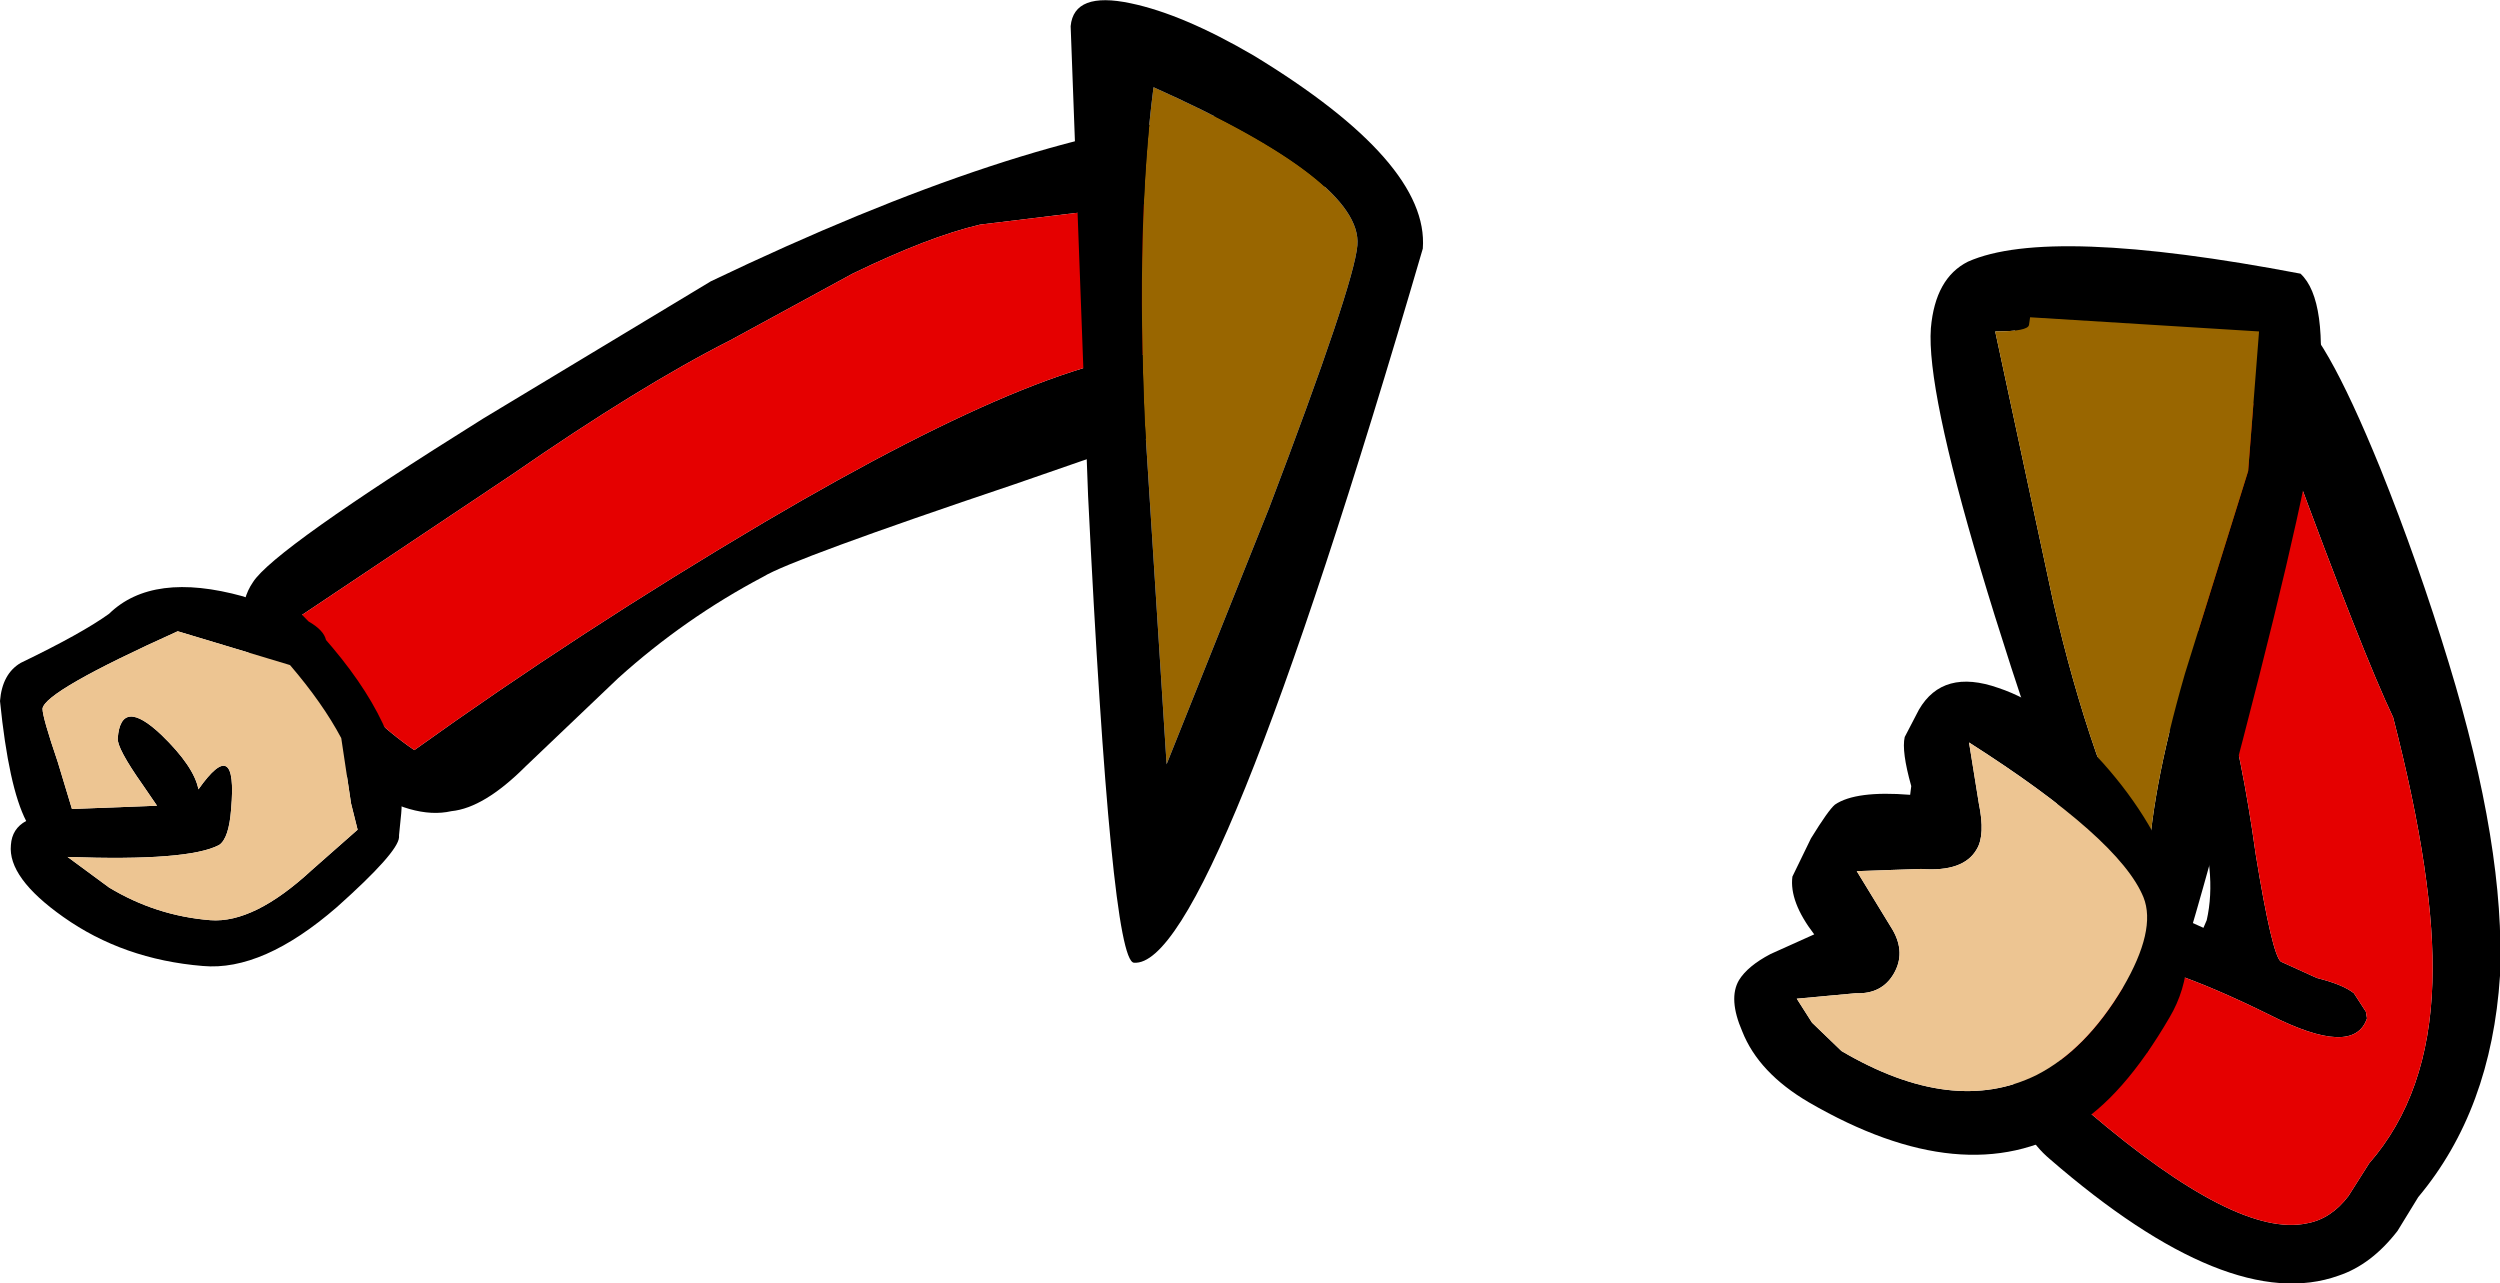
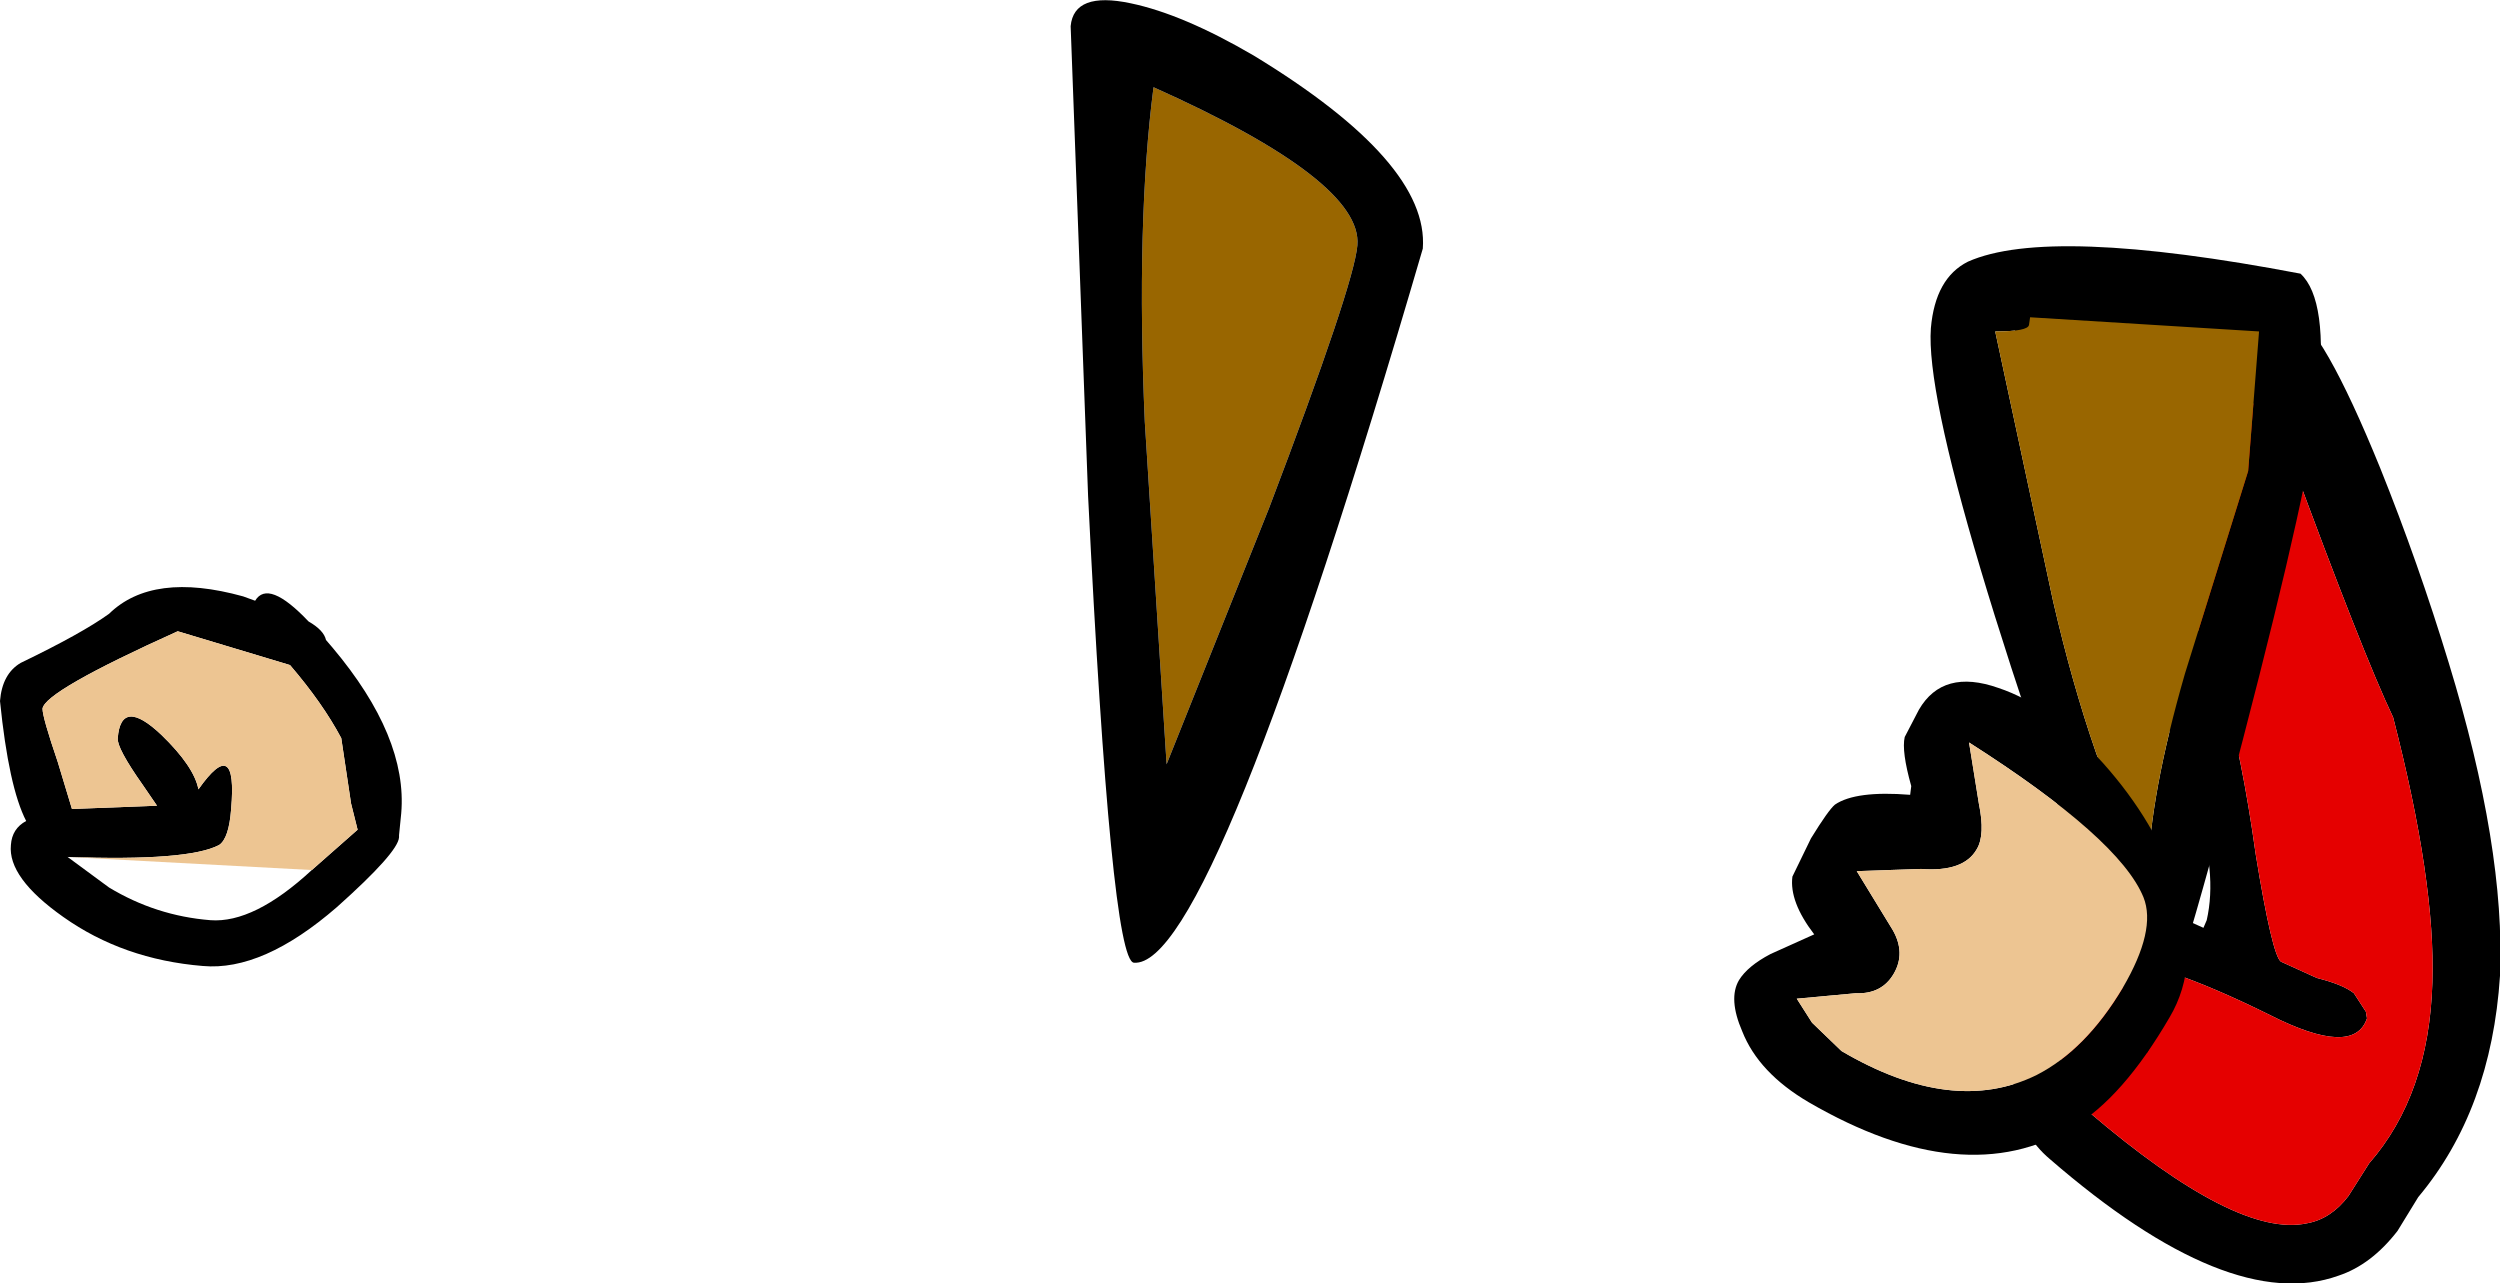
<svg xmlns="http://www.w3.org/2000/svg" height="58.85px" width="114.65px">
  <g transform="matrix(1.0, 0.0, 0.0, 1.0, -26.9, 32.05)">
    <path d="M132.0 -17.7 L124.55 -18.6 Q120.9 -18.8 119.35 -16.95 118.4 -15.85 121.7 -9.2 125.05 -2.55 125.8 -0.25 L127.6 5.0 Q128.6 7.95 128.1 10.15 L127.95 10.5 124.05 8.75 Q122.7 8.2 121.85 9.0 120.55 10.65 119.65 14.1 118.35 18.95 120.9 21.1 129.15 28.25 134.15 26.45 135.65 25.95 136.85 24.4 L137.8 22.85 Q141.15 18.85 141.55 12.7 141.8 6.85 139.2 -1.65 137.8 -6.25 136.05 -10.6 133.4 -17.1 132.0 -17.7 M122.15 -14.25 Q128.2 -18.0 131.95 -11.05 135.25 -2.1 136.65 0.85 138.6 8.4 138.45 13.0 138.3 18.15 135.55 21.3 L134.6 22.8 Q133.8 23.85 132.7 24.05 129.5 24.75 122.7 18.95 120.8 17.4 121.75 15.25 123.2 12.95 123.4 11.95 125.75 11.9 131.0 14.5 134.85 16.45 135.45 14.65 L135.4 14.35 134.85 13.5 Q134.35 13.1 133.15 12.8 L131.5 12.05 Q131.1 11.75 130.35 7.15 129.7 2.5 128.85 -0.3 128.05 -3.1 122.15 -14.25" fill="#000000" fill-rule="evenodd" stroke="none" />
    <path d="M122.15 -14.25 Q128.05 -3.1 128.85 -0.3 129.7 2.5 130.35 7.15 131.1 11.75 131.5 12.05 L133.15 12.8 Q134.35 13.1 134.85 13.5 L135.4 14.35 135.45 14.65 Q134.85 16.45 131.0 14.5 125.75 11.9 123.4 11.95 123.2 12.95 121.75 15.25 120.8 17.4 122.7 18.95 129.5 24.75 132.7 24.05 133.8 23.85 134.6 22.8 L135.55 21.3 Q138.3 18.15 138.45 13.0 138.6 8.4 136.65 0.85 135.25 -2.1 131.95 -11.05 128.2 -18.0 122.15 -14.25" fill="#e50000" fill-rule="evenodd" stroke="none" />
-     <path d="M81.2 -15.85 Q75.95 -16.35 61.95 -8.1 53.5 -3.1 45.9 2.35 43.7 0.85 42.0 -1.5 40.7 -3.4 40.75 -3.85 L50.4 -10.3 Q56.25 -14.35 60.4 -16.45 L66.0 -19.5 Q69.5 -21.2 71.85 -21.75 L82.95 -23.1 84.35 -23.3 87.8 -23.5 Q88.95 -25.3 87.5 -26.15 L85.85 -26.65 Q84.5 -26.9 82.4 -26.7 73.6 -25.9 59.5 -19.15 L49.05 -12.85 Q39.45 -6.85 38.5 -5.35 37.5 -3.9 38.6 -1.3 39.9 1.6 43.4 3.95 45.85 5.55 47.6 5.15 49.1 5.0 51.0 3.1 L55.25 -0.95 Q58.3 -3.7 61.9 -5.6 63.2 -6.4 73.45 -9.85 L83.4 -13.3 Q84.15 -14.45 82.95 -15.25 L81.2 -15.85" fill="#000000" fill-rule="evenodd" stroke="none" />
-     <path d="M84.35 -23.3 L82.95 -23.1 71.85 -21.75 Q69.5 -21.2 66.0 -19.5 L60.4 -16.45 Q56.25 -14.35 50.4 -10.3 L40.75 -3.85 Q40.7 -3.4 42.0 -1.5 43.7 0.85 45.9 2.35 53.5 -3.1 61.95 -8.1 75.95 -16.35 81.2 -15.85 L83.2 -20.5 84.35 -23.3" fill="#e50000" fill-rule="evenodd" stroke="none" />
    <path d="M89.15 -20.8 Q89.0 -19.0 85.1 -8.75 L80.4 3.0 79.4 -12.7 Q79.0 -21.85 79.8 -28.05 89.4 -23.75 89.15 -20.8" fill="#996600" fill-rule="evenodd" stroke="none" />
    <path d="M78.75 -31.9 Q81.15 -31.4 84.4 -29.5 92.45 -24.6 92.15 -20.65 82.5 12.4 78.9 12.1 77.85 12.0 76.8 -9.3 L76.0 -30.85 Q76.15 -32.45 78.75 -31.9 M89.15 -20.8 Q89.4 -23.75 79.8 -28.05 79.0 -21.85 79.4 -12.7 L80.4 3.0 85.1 -8.75 Q89.0 -19.0 89.15 -20.8" fill="#000000" fill-rule="evenodd" stroke="none" />
    <path d="M127.1 -1.15 L130.0 -10.45 130.5 -16.85 120.0 -17.5 119.95 -17.15 Q119.9 -16.85 118.4 -16.85 L121.05 -4.5 Q122.8 3.1 125.4 8.05 125.5 4.4 127.1 -1.15 M129.75 1.9 Q126.5 14.45 125.35 16.25 115.05 -11.55 115.45 -17.0 115.65 -19.3 117.15 -20.05 120.85 -21.7 132.4 -19.5 133.7 -18.3 133.2 -13.7 132.95 -10.4 129.75 1.9" fill="#000000" fill-rule="evenodd" stroke="none" />
    <path d="M127.1 -1.15 Q125.5 4.4 125.4 8.05 122.8 3.1 121.05 -4.5 L118.4 -16.85 Q119.9 -16.85 119.95 -17.15 L120.0 -17.5 130.5 -16.85 130.0 -10.45 127.1 -1.15" fill="#996600" fill-rule="evenodd" stroke="none" />
    <path d="M114.25 1.75 Q114.1 2.4 114.55 4.0 L114.5 4.4 Q112.0 4.2 111.05 4.85 110.75 5.1 109.95 6.4 L109.1 8.15 Q108.95 9.3 110.1 10.8 L108.1 11.7 Q107.05 12.25 106.65 12.9 106.15 13.75 106.8 15.25 107.55 17.15 109.85 18.5 117.0 22.65 121.95 19.65 124.25 18.3 126.4 14.6 127.85 12.15 126.75 8.7 125.8 5.7 123.35 2.95 120.95 0.3 118.55 -0.5 116.0 -1.4 114.9 0.5 L114.25 1.75 M113.75 12.6 Q114.3 11.65 113.7 10.6 L112.05 7.9 115.0 7.8 Q116.95 7.95 117.55 6.9 117.95 6.25 117.65 4.8 L117.2 2.0 Q124.1 6.4 125.2 9.1 125.8 10.6 124.25 13.25 122.55 16.1 120.3 17.25 116.45 19.15 111.35 16.15 L110.0 14.85 109.3 13.75 112.0 13.5 Q113.2 13.55 113.75 12.6" fill="#000000" fill-rule="evenodd" stroke="none" />
    <path d="M113.75 12.6 Q113.2 13.55 112.0 13.5 L109.3 13.75 110.0 14.85 111.35 16.15 Q116.45 19.15 120.3 17.25 122.55 16.1 124.25 13.25 125.8 10.6 125.2 9.1 124.1 6.4 117.2 2.0 L117.65 4.8 Q117.95 6.25 117.55 6.9 116.95 7.95 115.0 7.8 L112.05 7.9 113.7 10.6 Q114.3 11.65 113.75 12.6" fill="#edc592" fill-rule="evenodd" stroke="none" />
    <path d="M40.2 -1.55 L35.05 -3.1 Q28.95 -0.35 28.85 0.45 28.85 0.85 29.55 2.9 L30.2 5.05 34.1 4.9 33.45 3.95 Q32.25 2.25 32.3 1.8 32.45 -0.1 34.3 1.65 35.8 3.1 36.0 4.15 37.8 1.6 37.5 5.05 37.4 6.4 36.95 6.7 35.55 7.45 30.0 7.25 L31.9 8.65 Q34.05 9.95 36.55 10.15 38.55 10.3 41.2 7.85 L43.3 6.0 43.0 4.8 42.55 1.8 Q41.7 0.2 40.2 -1.55 M31.9 -3.9 Q33.9 -5.85 38.05 -4.7 L38.6 -4.5 Q39.2 -5.5 41.05 -3.55 41.75 -3.15 41.85 -2.7 L42.15 -2.35 Q45.6 1.75 45.3 5.25 L45.2 6.25 45.2 6.35 Q45.15 7.05 42.35 9.55 38.95 12.5 36.2 12.25 32.55 11.95 29.8 10.0 27.25 8.2 27.4 6.7 27.45 5.95 28.1 5.6 27.3 4.05 26.9 0.1 27.0 -1.15 27.85 -1.65 30.65 -3.0 31.9 -3.9" fill="#000000" fill-rule="evenodd" stroke="none" />
-     <path d="M40.2 -1.55 Q41.7 0.2 42.55 1.8 L43.0 4.8 43.3 6.0 41.2 7.85 Q38.55 10.3 36.55 10.15 34.05 9.95 31.9 8.65 L30.0 7.25 Q35.55 7.45 36.95 6.7 37.4 6.4 37.5 5.05 37.8 1.6 36.0 4.15 35.8 3.1 34.3 1.65 32.45 -0.1 32.3 1.8 32.25 2.25 33.45 3.95 L34.1 4.9 30.2 5.05 29.55 2.9 Q28.85 0.85 28.85 0.45 28.95 -0.35 35.05 -3.1 L40.2 -1.55" fill="#edc592" fill-rule="evenodd" stroke="none" />
+     <path d="M40.2 -1.55 Q41.7 0.2 42.55 1.8 L43.0 4.8 43.3 6.0 41.2 7.85 L30.0 7.25 Q35.55 7.45 36.95 6.7 37.4 6.4 37.5 5.05 37.8 1.6 36.0 4.15 35.8 3.1 34.3 1.65 32.45 -0.1 32.3 1.8 32.25 2.25 33.45 3.95 L34.1 4.9 30.2 5.05 29.55 2.9 Q28.85 0.85 28.85 0.45 28.95 -0.35 35.05 -3.1 L40.2 -1.55" fill="#edc592" fill-rule="evenodd" stroke="none" />
  </g>
</svg>